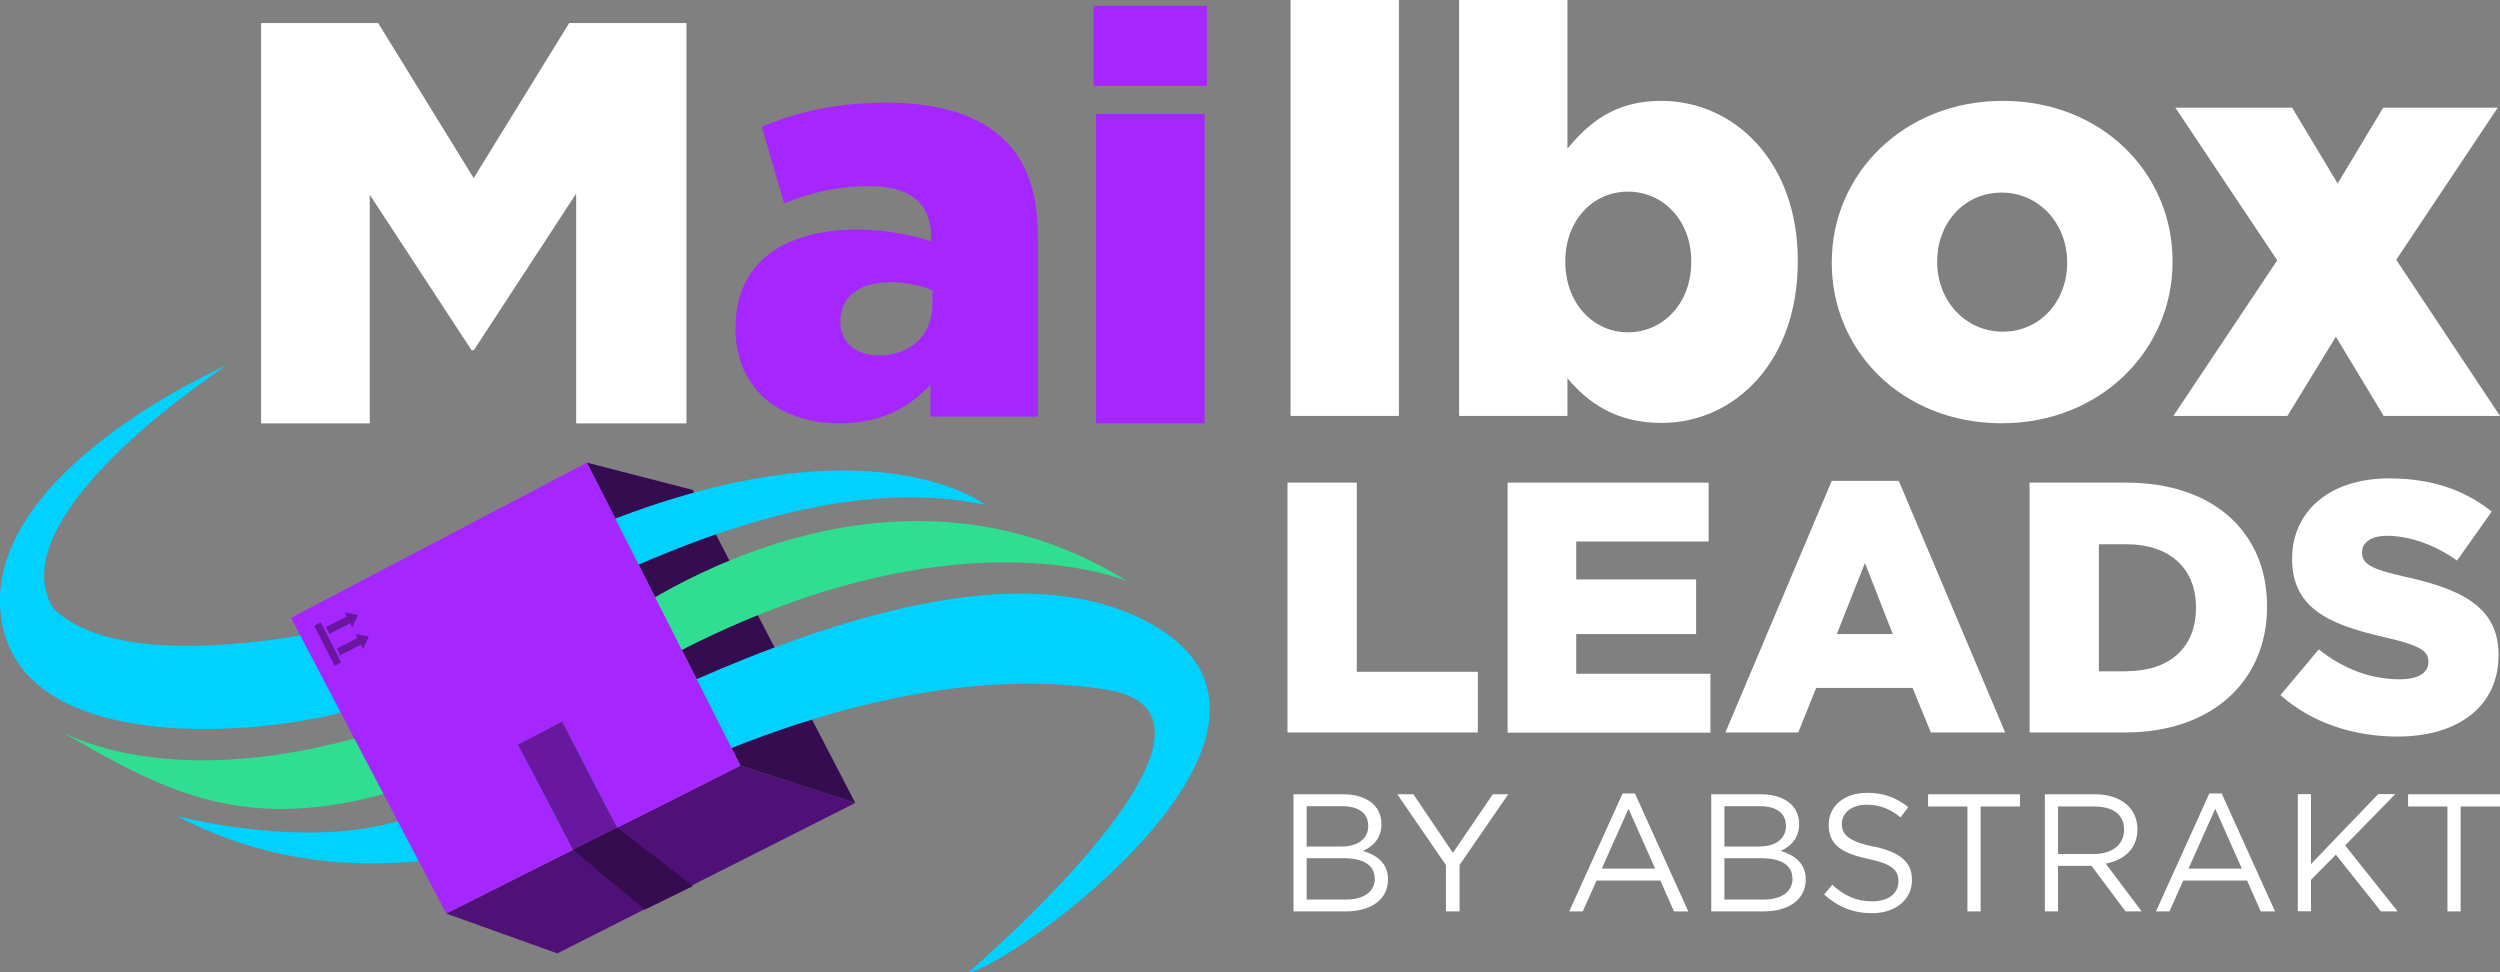
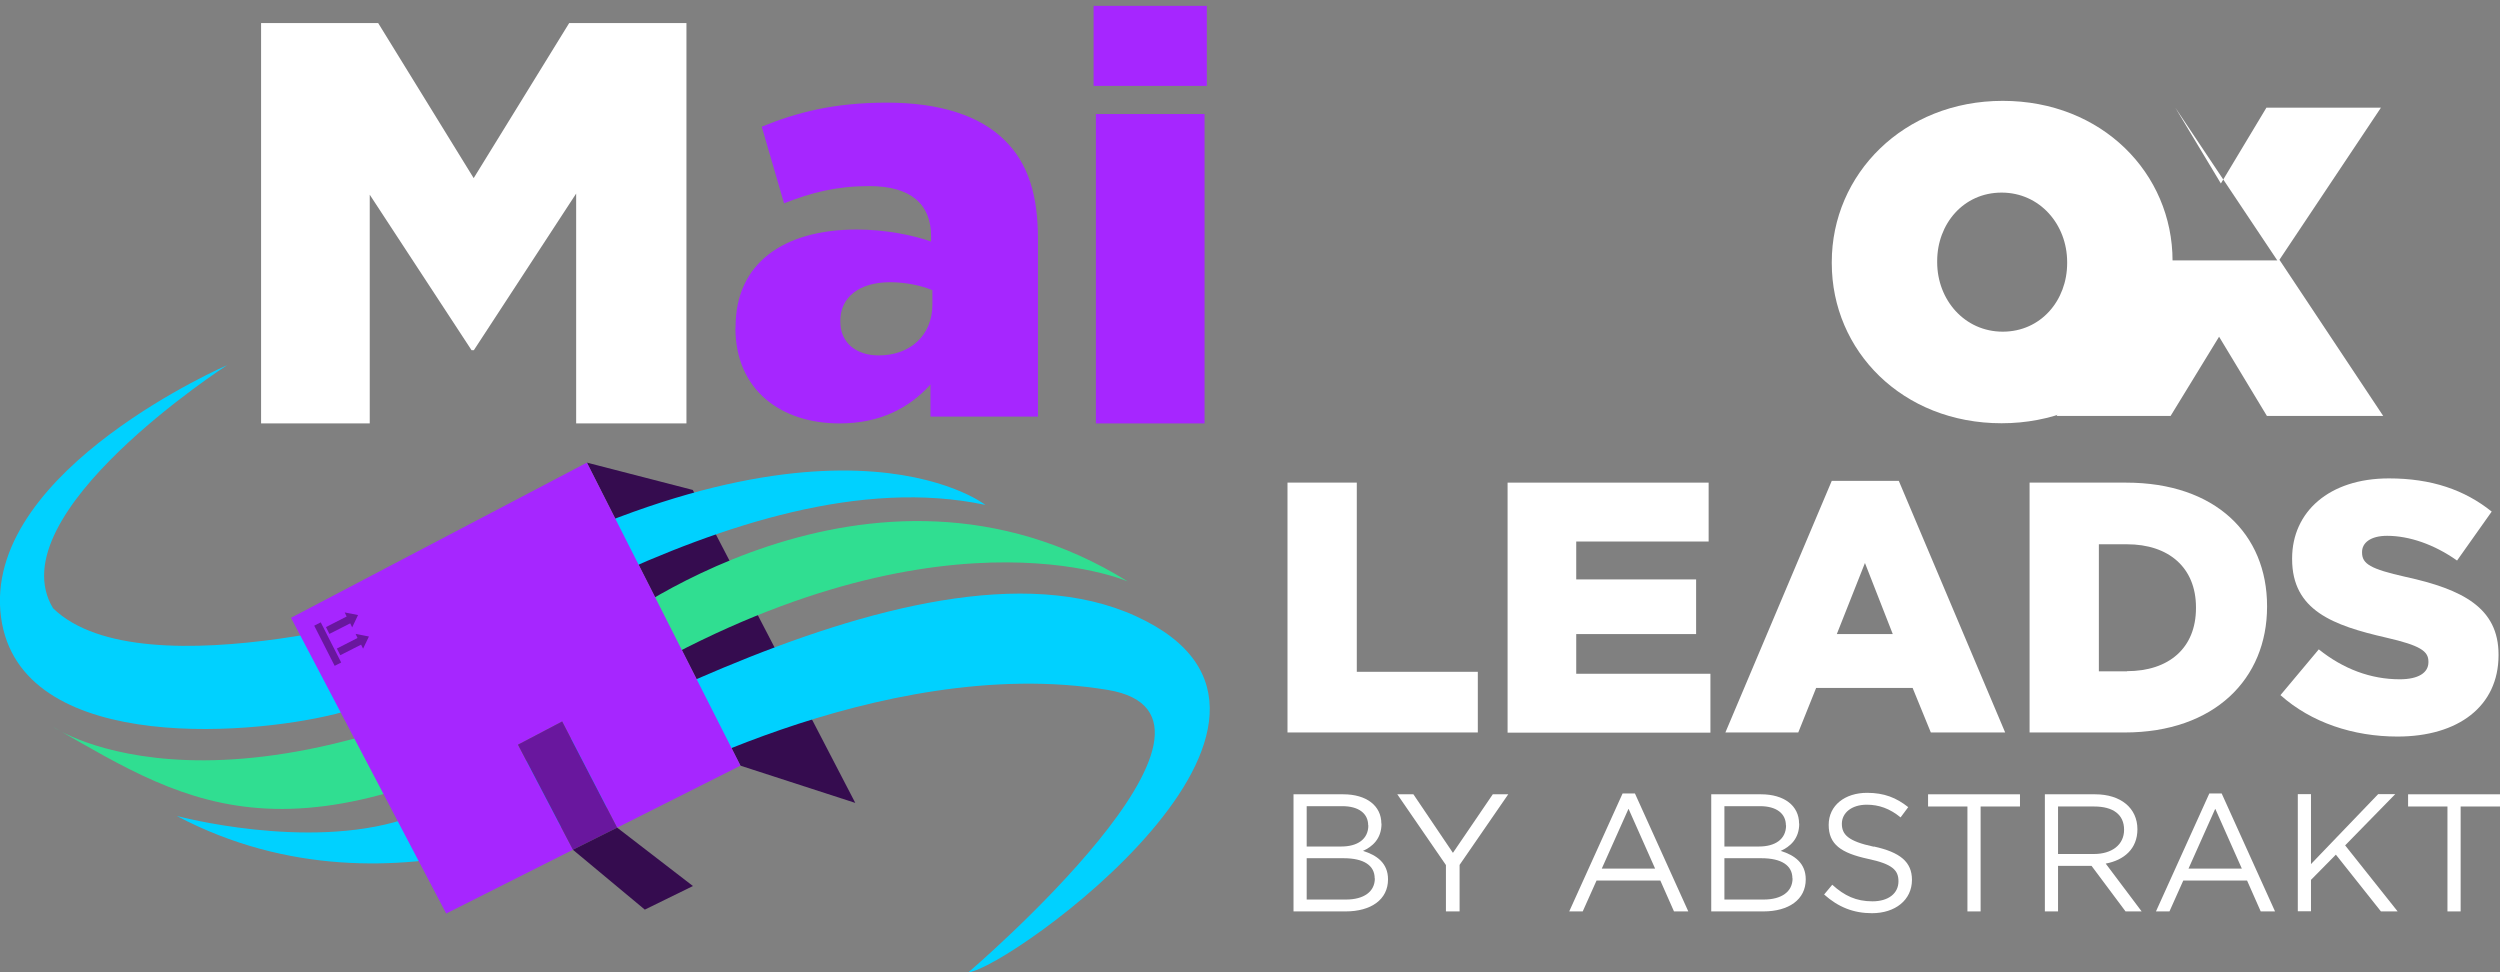
<svg xmlns="http://www.w3.org/2000/svg" id="Layer_2" data-name="Layer 2" viewBox="0 0 153.69 59.77">
  <rect x="0" y="0" width="153.69" height="59.77" fill="#808080" stroke="none" />
  <defs>
    <style>
      .cls-1 {
        fill: #69179e;
      }

      .cls-1, .cls-2, .cls-3, .cls-4, .cls-5, .cls-6, .cls-7, .cls-8 {
        stroke-width: 0px;
      }

      .cls-2, .cls-4 {
        fill: #00d1ff;
      }

      .cls-3 {
        fill: #a626ff;
      }

      .cls-4, .cls-6 {
        fill-rule: evenodd;
      }

      .cls-5 {
        fill: #4f1177;
      }

      .cls-6 {
        fill: #30de91;
      }

      .cls-7 {
        fill: #350c4f;
      }

      .cls-8 {
        fill: #fff;
      }
    </style>
  </defs>
  <g id="b">
    <g>
      <path class="cls-8" d="M16.04,1.42h7.21l5.87,9.53,5.87-9.53h7.21v24.61h-6.78v-14.13l-6.29,9.63h-.14l-6.26-9.56v14.06h-6.68V1.42h0Z" />
      <path class="cls-3" d="M45.22,20.16v-.07c0-3.94,2.99-5.98,7.45-5.98,1.76,0,3.48.35,4.57.74v-.32c0-1.97-1.23-3.09-3.8-3.09-2,0-3.55.39-5.24,1.06l-1.37-4.71c2.15-.88,4.43-1.48,7.7-1.48s5.73.81,7.24,2.32c1.44,1.41,2.04,3.38,2.04,6.05v10.93h-6.61v-1.97c-1.3,1.44-3.09,2.39-5.59,2.39-3.62,0-6.4-2.07-6.4-5.87h0ZM57.32,18.72v-.88c-.67-.28-1.62-.49-2.6-.49-1.93,0-3.06.95-3.06,2.36v.07c0,1.3.98,2.07,2.36,2.07,1.93,0,3.3-1.23,3.3-3.13Z" />
      <path class="cls-3" d="M67.23.36h6.96v4.92h-6.96V.36ZM67.37,7.01h6.68v19.02h-6.68V7.01Z" />
-       <polygon class="cls-5" points="45.52 47.07 27.43 56.16 34.26 58.61 52.58 49.36 45.52 47.07" />
      <polygon class="cls-7" points="45.52 47.07 52.58 49.36 42.59 30.12 36.08 28.44 45.52 47.07" />
      <path class="cls-4" d="M14,22.43S-.68,28.78.02,37.54c.71,8.75,14.96,7.76,20.61,6.35,5.65-1.41,24.71-16.09,39.95-12.85,0,0-9.74-7.62-33.6,6.07,0,0-18.21,5.65-23.72.28-3.48-5.79,10.73-14.96,10.73-14.96h0Z" />
      <path class="cls-6" d="M3.27,44.69s10.75,7.39,33.81-5.88c0,0,16.35-12.94,32.26-3.06,0,0-11.95-5.27-31.53,6.49-19.58,11.76-25.98,7.34-34.54,2.45Z" />
      <path class="cls-2" d="M10.9,50.17s7.91,2.12,13.91.21,31.34-18.78,45.04-12.49c13.69,6.28-7.84,21.67-10.31,21.88,0,0,18.42-15.74,8.54-17.36-14.04-2.31-29.65,6.64-29.65,6.64,0,0-13.98,8.26-27.53,1.13h0Z" />
      <polygon class="cls-3" points="34.56 44.35 37.94 50.88 45.52 47.07 36.08 28.44 17.89 37.98 27.43 56.16 35.22 52.24 31.84 45.78 34.56 44.35" />
      <polygon class="cls-1" points="34.56 44.35 31.84 45.78 35.22 52.24 37.94 50.88 34.56 44.35" />
      <polygon class="cls-7" points="42.6 54.47 39.64 55.92 35.22 52.24 37.94 50.88 42.6 54.47" />
      <polygon class="cls-1" points="20.04 38.55 20.25 38.97 21.53 38.32 21.65 38.57 22.01 37.81 21.19 37.65 21.31 37.9 20.04 38.55" />
      <polygon class="cls-1" points="20.71 39.87 20.92 40.28 22.2 39.63 22.32 39.88 22.68 39.13 21.86 38.97 21.98 39.22 20.71 39.87" />
      <rect class="cls-1" x="19.92" y="38.21" width=".45" height="2.77" transform="translate(-15.77 13.45) rotate(-26.98)" />
      <path class="cls-8" d="M84.93,50.63c0,.95-.58,1.43-1.14,1.68.85.26,1.54.75,1.54,1.75,0,1.24-1.04,1.97-2.61,1.97h-3.2v-7.2h3.06c1.42,0,2.34.7,2.34,1.8h.01ZM84.11,50.74c0-.72-.57-1.18-1.59-1.18h-2.19v2.48h2.13c.98,0,1.66-.44,1.66-1.3h-.01ZM84.51,54c0-.79-.66-1.24-1.91-1.24h-2.27v2.54h2.42c1.09,0,1.77-.48,1.77-1.3h0Z" />
      <path class="cls-8" d="M89.71,56.03h-.82v-2.85l-2.99-4.35h.99l2.43,3.6,2.45-3.6h.95l-2.99,4.34v2.86h-.02Z" />
      <path class="cls-8" d="M103.78,56.03h-.87l-.84-1.9h-3.92l-.85,1.9h-.83l3.28-7.25h.76l3.28,7.25h-.01ZM100.11,49.73l-1.64,3.67h3.28l-1.63-3.67h-.01Z" />
      <path class="cls-8" d="M110.61,50.63c0,.95-.58,1.43-1.14,1.68.85.26,1.54.75,1.54,1.75,0,1.24-1.04,1.97-2.61,1.97h-3.2v-7.2h3.06c1.42,0,2.34.7,2.34,1.8h.01ZM109.79,50.74c0-.72-.57-1.18-1.59-1.18h-2.19v2.48h2.13c.98,0,1.66-.44,1.66-1.3h-.01ZM110.19,54c0-.79-.66-1.24-1.91-1.24h-2.27v2.54h2.42c1.09,0,1.77-.48,1.77-1.3h0Z" />
      <path class="cls-8" d="M115.2,52.04c1.6.35,2.34.94,2.34,2.05,0,1.24-1.03,2.05-2.46,2.05-1.14,0-2.08-.38-2.94-1.15l.5-.6c.75.68,1.47,1.02,2.47,1.02s1.6-.5,1.6-1.23c0-.68-.36-1.06-1.87-1.38-1.66-.36-2.42-.89-2.42-2.09s1-1.97,2.36-1.97c1.05,0,1.8.3,2.53.88l-.47.63c-.67-.55-1.34-.78-2.08-.78-.94,0-1.53.51-1.53,1.17s.37,1.07,1.95,1.41h.02Z" />
      <path class="cls-8" d="M121.77,56.03h-.82v-6.45h-2.42v-.75h5.65v.75h-2.42v6.45h0Z" />
      <path class="cls-8" d="M130.67,56.03l-2.09-2.8h-2.06v2.8h-.81v-7.2h3.09c1.58,0,2.6.85,2.6,2.15,0,1.2-.82,1.9-1.95,2.11l2.21,2.94h-1,0ZM128.74,49.58h-2.22v2.92h2.21c1.08,0,1.85-.55,1.85-1.49s-.68-1.43-1.84-1.43h0Z" />
      <path class="cls-8" d="M139.85,56.03h-.87l-.84-1.9h-3.92l-.85,1.9h-.83l3.28-7.25h.76l3.28,7.25h0ZM136.18,49.73l-1.64,3.67h3.28l-1.63-3.67h0Z" />
      <path class="cls-8" d="M147.39,56.03h-1.02l-2.77-3.49-1.53,1.55v1.93h-.81v-7.2h.81v4.3l4.13-4.3h1.05l-3.08,3.15,3.22,4.05h0Z" />
      <path class="cls-8" d="M151.28,56.03h-.82v-6.45h-2.42v-.75h5.65v.75h-2.42v6.45h.01Z" />
      <path class="cls-8" d="M79.15,29.67h4.26v11.63h7.44v3.73h-11.7s0-15.36,0-15.36Z" />
      <path class="cls-8" d="M92.68,29.67h12.36v3.62h-8.14v2.33h7.37v3.36h-7.37v2.44h8.25v3.62h-12.47v-15.36h0Z" />
      <path class="cls-8" d="M112.63,29.56h4.1l6.54,15.47h-4.57l-1.12-2.74h-5.93l-1.1,2.74h-4.48l6.54-15.47h.02ZM116.36,38.98l-1.71-4.37-1.73,4.37h3.45,0Z" />
      <path class="cls-8" d="M124.77,29.67h5.93c5.49,0,8.67,3.16,8.67,7.59v.04c0,4.43-3.23,7.73-8.76,7.73h-5.84s0-15.36,0-15.36ZM130.76,41.26c2.55,0,4.24-1.4,4.24-3.88v-.04c0-2.46-1.69-3.88-4.24-3.88h-1.73v7.81h1.73Z" />
      <path class="cls-8" d="M140.18,42.75l2.37-2.83c1.51,1.21,3.2,1.84,4.98,1.84,1.14,0,1.76-.4,1.76-1.05v-.04c0-.64-.5-.99-2.59-1.47-3.27-.75-5.79-1.67-5.79-4.83v-.04c0-2.85,2.26-4.92,5.95-4.92,2.61,0,4.65.7,6.32,2.04l-2.13,3.01c-1.4-.99-2.94-1.52-4.3-1.52-1.03,0-1.54.44-1.54.99v.04c0,.7.53,1.01,2.66,1.49,3.53.77,5.73,1.91,5.73,4.78v.04c0,3.14-2.48,5-6.21,5-2.72,0-5.31-.86-7.2-2.55v.02Z" />
-       <path class="cls-8" d="M79.34,0h6.66v25.57h-6.66V0Z" />
-       <path class="cls-8" d="M96.36,23.26v2.31h-6.66V0h6.66v9.14c1.3-1.58,2.91-2.94,5.75-2.94,4.52,0,8.41,3.75,8.41,9.81v.07c0,6.17-3.89,9.92-8.37,9.92-2.87,0-4.56-1.3-5.78-2.73h-.01ZM103.97,16.12v-.07c0-2.49-1.72-4.27-3.89-4.27s-3.85,1.79-3.85,4.27v.07c0,2.52,1.72,4.31,3.85,4.31s3.89-1.75,3.89-4.31Z" />
      <path class="cls-8" d="M112.61,16.18v-.07c0-5.4,4.41-9.91,10.51-9.91s10.44,4.45,10.44,9.84v.07c0,5.4-4.41,9.91-10.51,9.91s-10.44-4.45-10.44-9.84ZM127.08,16.18v-.07c0-2.31-1.68-4.27-4.03-4.27s-3.96,1.93-3.96,4.21v.07c0,2.31,1.68,4.27,4.03,4.27s3.96-1.93,3.96-4.21Z" />
-       <path class="cls-8" d="M140,16.01l-6.27-9.39h7.18l2.8,4.66,2.8-4.66h7.04l-6.24,9.35,6.38,9.6h-7.15l-2.94-4.87-2.98,4.87h-7.01l6.38-9.56h0Z" />
+       <path class="cls-8" d="M140,16.01l-6.27-9.39l2.8,4.66,2.8-4.66h7.04l-6.24,9.35,6.38,9.6h-7.15l-2.94-4.87-2.98,4.87h-7.01l6.38-9.56h0Z" />
    </g>
  </g>
</svg>